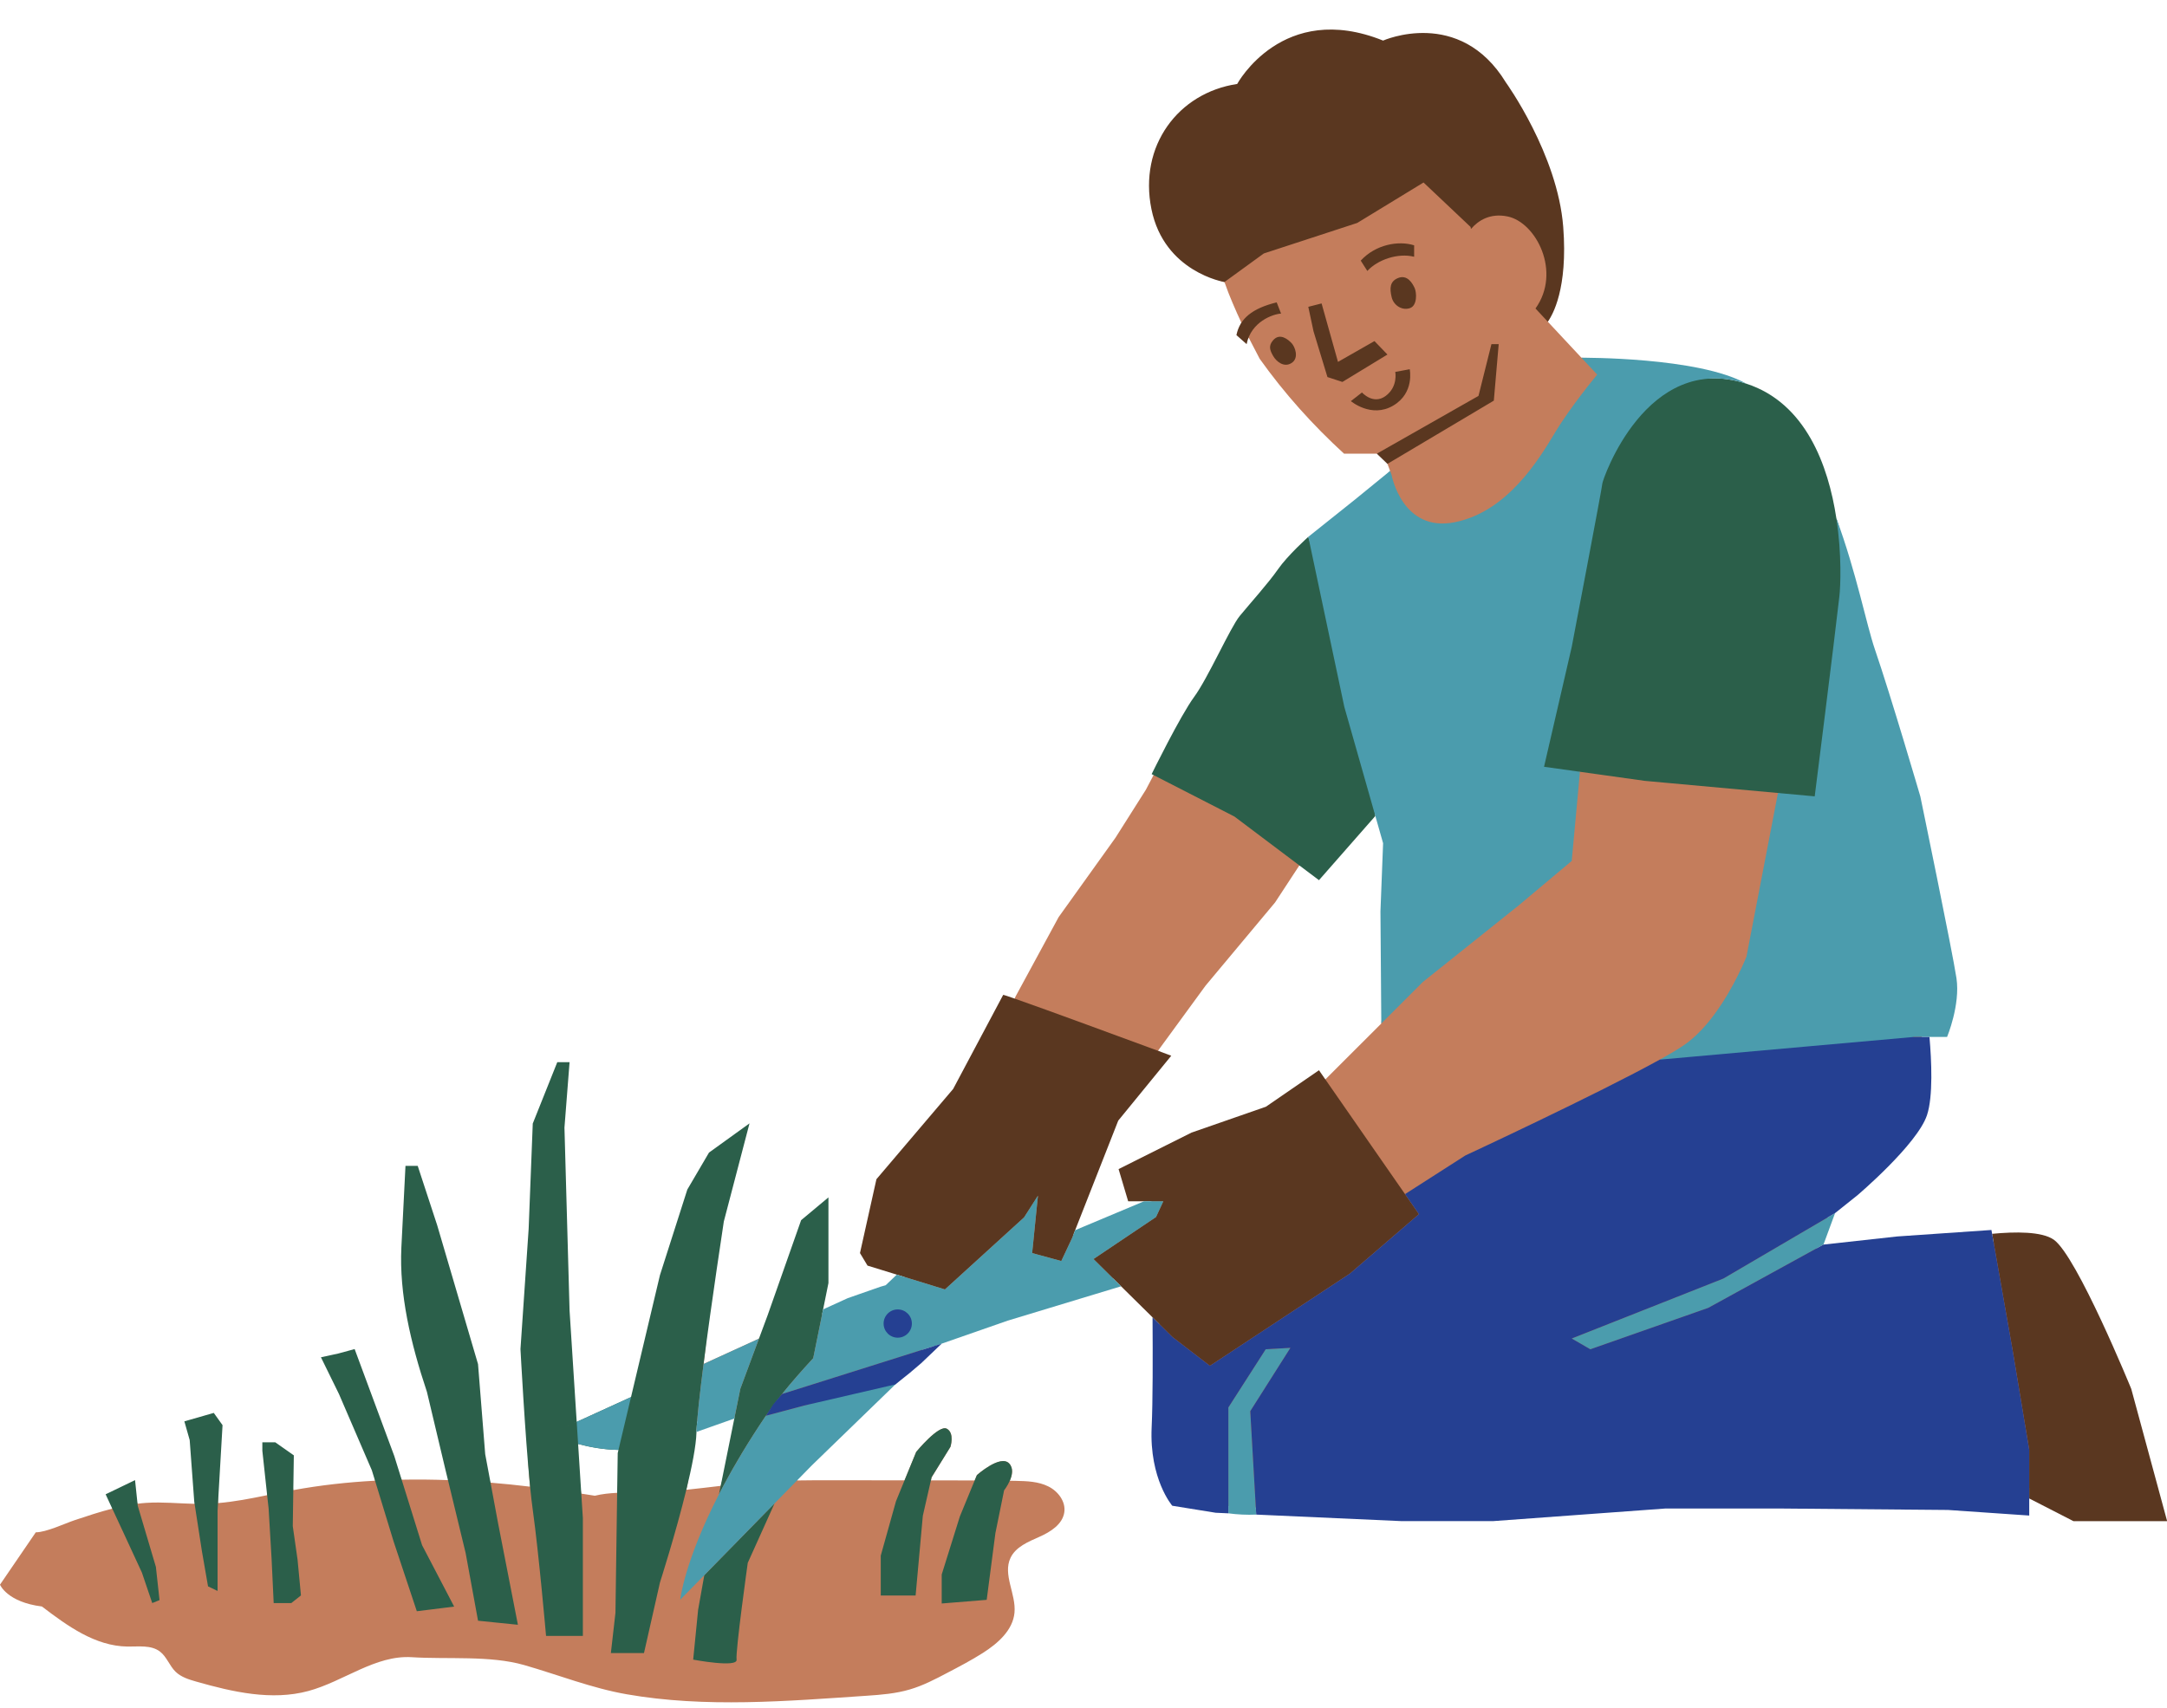
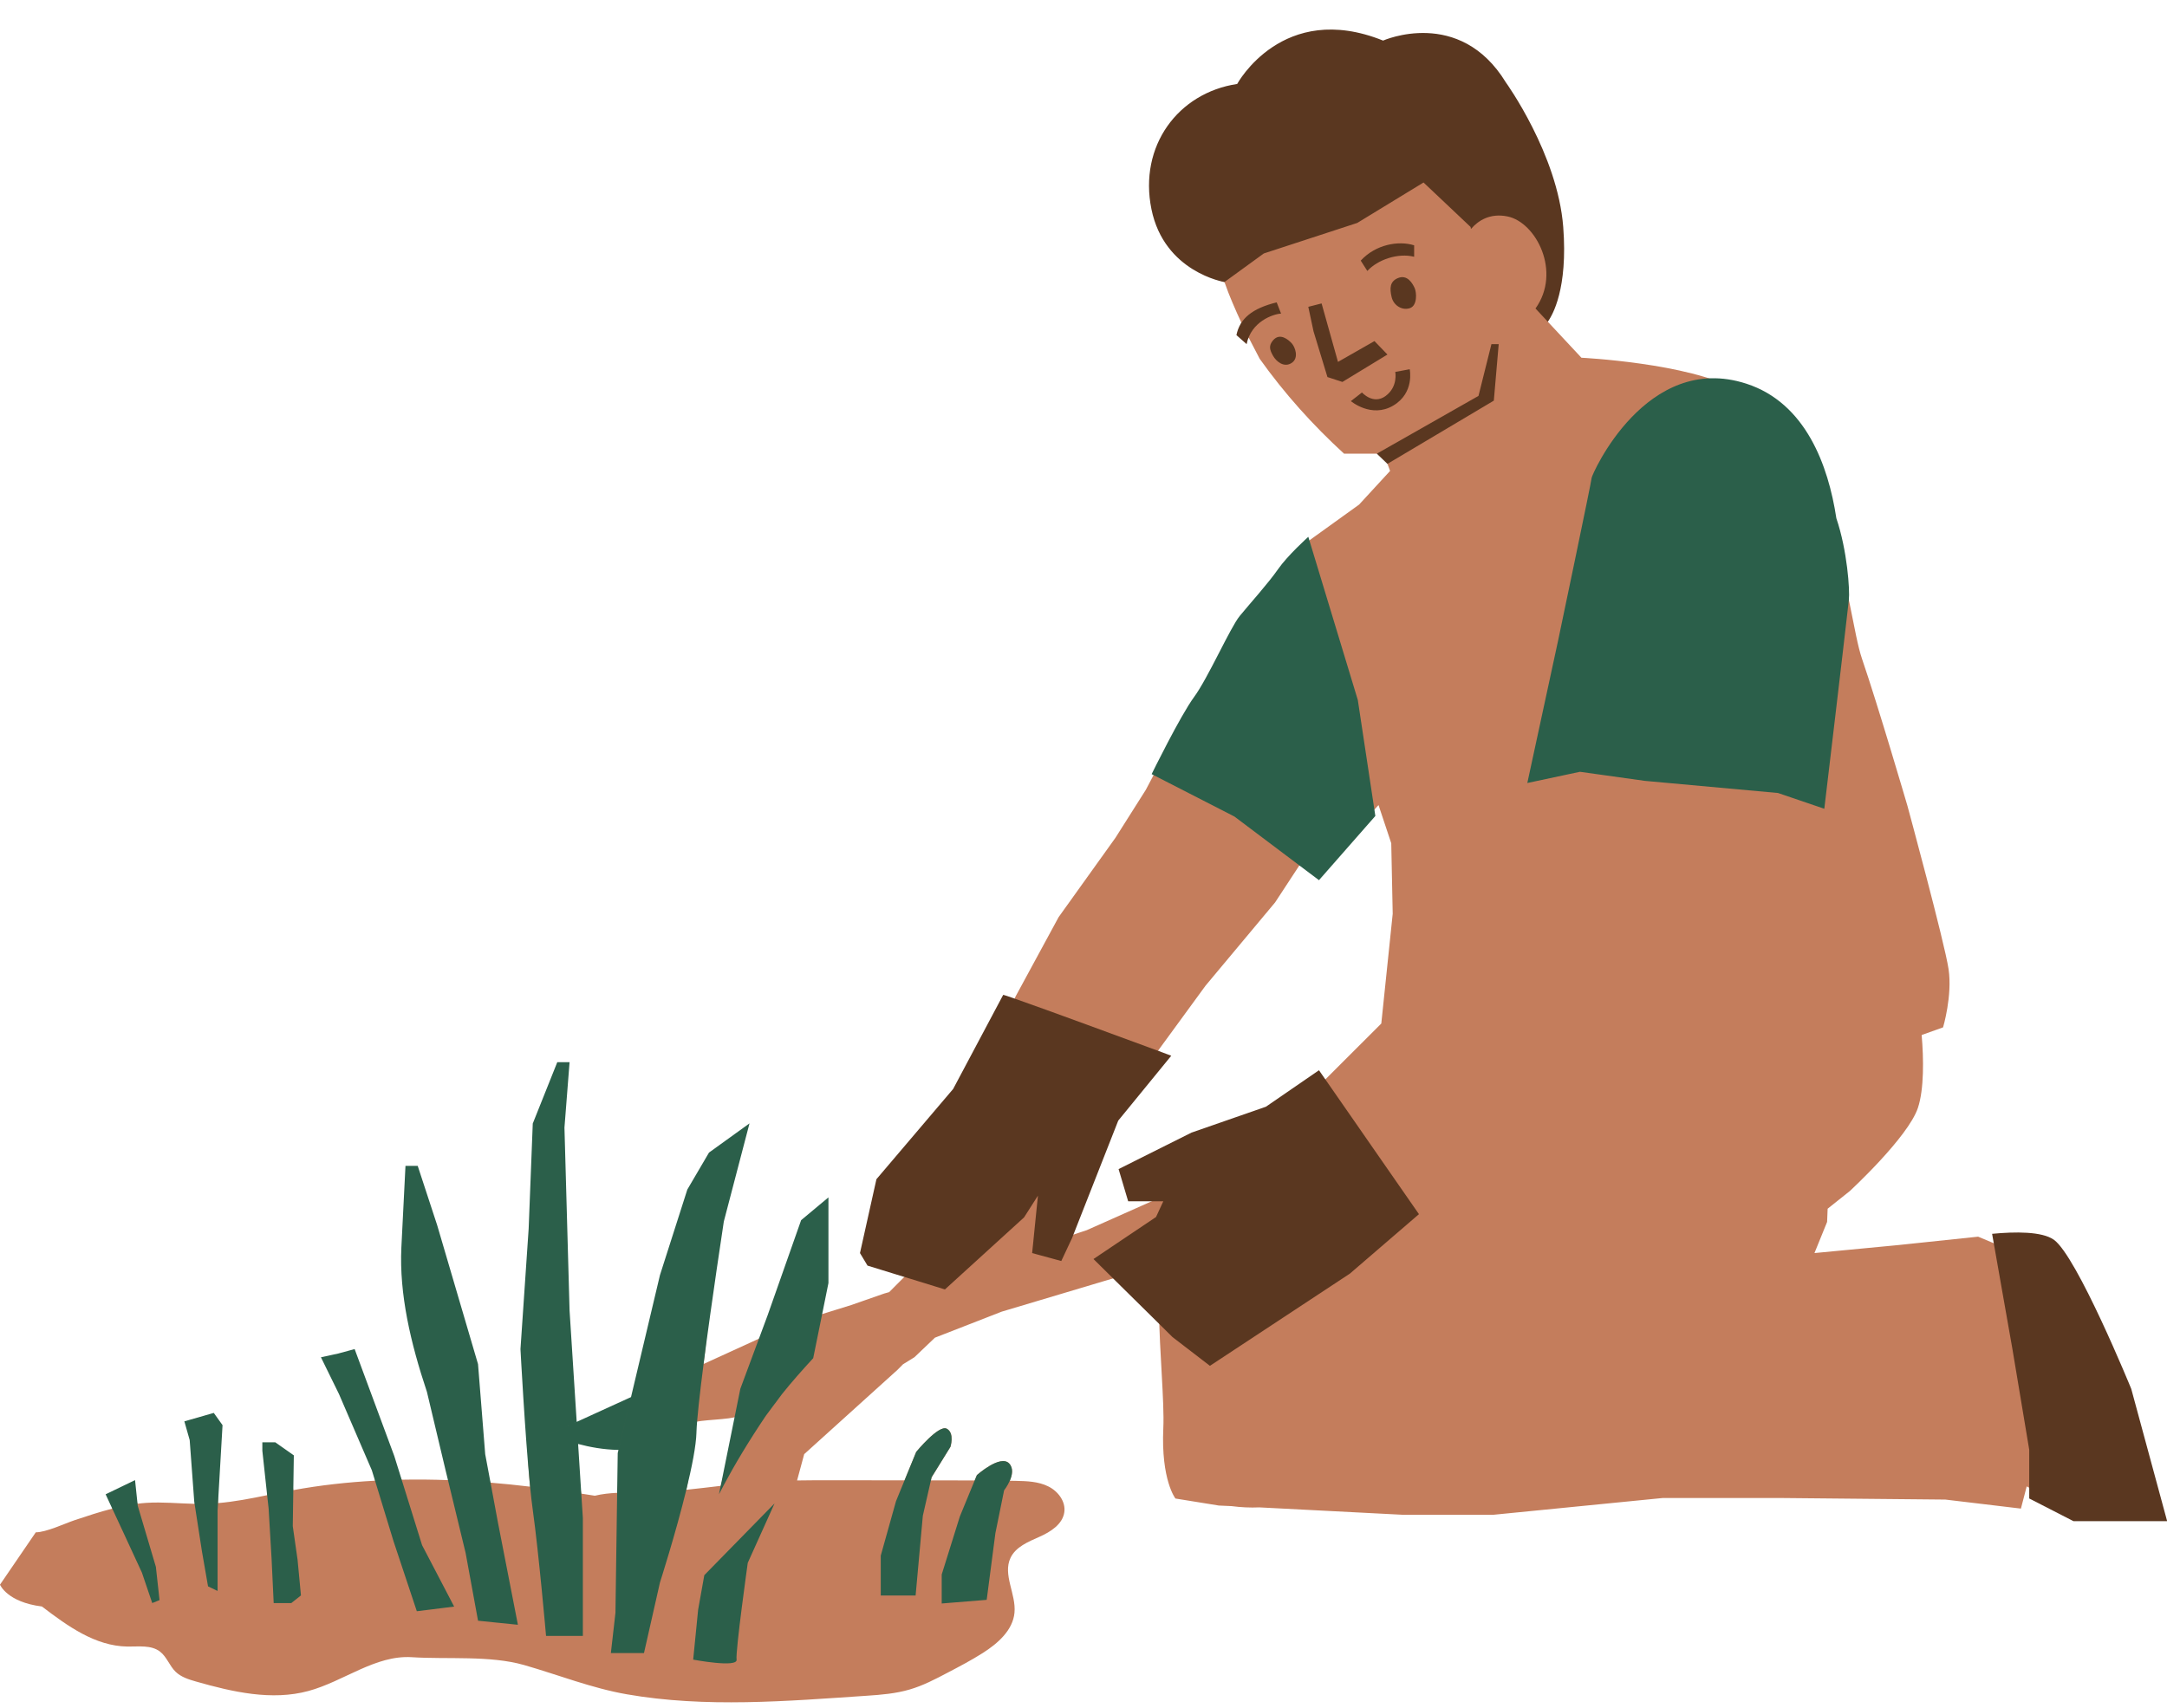
<svg xmlns="http://www.w3.org/2000/svg" height="393.0" preserveAspectRatio="xMidYMid meet" version="1.0" viewBox="0.0 -6.8 498.5 393.0" width="498.5" zoomAndPan="magnify">
  <g id="change1_1">
    <path d="M488.705,312.869c0,0-11.561-28.702-16.886-32.426 c-2.742-1.917-7.703-1.613-13.004-1.104l-3.761-1.577l-18.463,1.941l-19.191,1.832 l2.911-7.169l0.121-3.033l5.095-4.064c0,0,13.417-12.374,15.673-19.143 c1.431-4.306,1.334-11.342,0.861-16.765l4.925-1.759c0,0,2.184-7.291,1.262-13.429 c-0.922-6.15-9.45-37.521-9.45-37.521s-6.757-23.061-10.445-33.821 c-1.977-5.762-3.118-18.172-7.715-30.594c0-0.012-0.012-0.036-0.012-0.048 c-1.844-12.131-5.277-25.839-18.9-30.279c-0.012,0-2.293-1.019-2.305-1.019 c-10.954-6.163-35.628-7.376-35.628-7.376l-7.74-8.298 c1.092-1.504,2.839-7.545,1.747-21.775c-1.286-16.753-12.046-30.994-12.046-30.994 c-10.663-17.468-27.489-9.462-27.489-9.462 c-23.134-9.304-32.511,8.771-32.511,8.771 c-13.599,2.038-22.357,12.252-19.409,26.773 c2.948,14.521,15.333,17.566,15.333,17.566c0.267,0.752,0.546,1.516,0.837,2.281 c0.061,0.146,0.121,0.291,0.17,0.437c0.255,0.631,0.509,1.262,0.776,1.892 c0.036,0.097,0.073,0.194,0.121,0.291c0.291,0.691,0.594,1.395,0.91,2.087 c0.012,0.036,0.024,0.085,0.048,0.121c0.34,0.752,0.691,1.516,1.043,2.268 c-0.279,0.425-0.34,1.043-0.34,1.541c0,0.485,0.061,0.861,0.061,0.861 l1.371,1.334c0,0,0.376,0.121,0.558-0.352c0.825,1.626,1.674,3.263,2.547,4.901 c5.702,8.006,12.216,15.249,19.409,21.836h10.154l-0.182,2.341h0.012l0.607,1.626 l-7.133,7.752l-11.464,8.249c0,0-4.064,4.234-6.26,7.412 c-2.196,3.166-6.83,8.188-9.025,10.869c-2.196,2.693-7.279,14.048-10.457,18.354 c-3.178,4.319-9.596,16.352-9.596,16.352l-0.473,1.007l-1.783,3.385l-6.987,11.039 l-13.065,18.245l-9.899,18.245l-0.437,0.983c-1.674-0.594-2.026,1.104-2.159,1.104 l-10.336,20.525l-17.444,19.446l-3.967,15.576l1.735,2.887l7.533,3.518 c-0.837,0.789-3.142,3.178-4.015,4.015l-1.152,0.328l-4.864,1.698l-2.705,0.946 l-8.021,2.489l1.229-8.03l0.691-17.277l-5.107,4.78l-5.835,20.562l-4.197,5.216 l-12.737,5.823c1.868-14.545,2.378-30.424,2.378-30.424l6.514-22.527l-7.279,6.053 l-4.367,7.667l-5.981,19.373l-7.406,28.327l-13.872,6.089l-2.116-25.638 l-1.242-41.895l1.739-15.317l-1.739,0.248l-4.968,13.082l-0.745,23.68 l-1.325,27.849c0,0-0.68,19.64,0.497,31.662 c-3.033-0.364-6.065-0.679-9.098-0.922l-2.411-5.931l-1.573-20.699l-9.273-30.883 l-3.891-13.993h-1.573l-0.58,18.215c-0.497,10.663,2.247,19.847,6.044,31.214 l3.974,18.298l-0.507,3.196c-3.542-0.133-7.097-0.17-10.651-0.097l-3.251-6.079 l-8.112-21.858l-3.229,0.331l-2.401,0.331l3.477,7.369l7.369,16.559l0.02,3.577 c-6.308,0.34-12.592,1.031-18.803,2.171l-1.089-7.653l-2.981-2.07l-1.867-0.783 l-0.037,3.018l-0.043,8.652c-3.748,0.764-7.509,1.504-11.306,1.82l0.006-16.847 l-2.318-2.318l-3.974,1.159l1.242,4.471l-0.006,13.137l-0.336,0.568 c-3.688-0.085-7.363-0.461-11.039-0.23c-0.691,0.048-1.395,0.109-2.086,0.206 l-1.519-3.662l-3.809,1.987l-0.484,2.803c-2.911,0.74-5.774,1.698-8.625,2.645 c-2.281,0.764-6.563,2.802-8.965,2.802L0,357.838c0,0,1.613,4.015,9.644,5.022 c5.896,4.488,12.24,9.11,19.664,9.219c2.584,0.036,5.459-0.412,7.509,1.165 c1.553,1.201,2.171,3.263,3.579,4.634c1.262,1.225,3.021,1.771,4.719,2.256 c8.419,2.402,17.384,4.452,25.827,2.171c8.128-2.196,15.394-8.31,23.801-7.776 c8.152,0.522,17.978-0.449,25.839,1.807c7.861,2.256,15.528,5.313,23.582,6.721 c18.087,3.166,36.89,1.577,55.208,0.34c3.336-0.218,6.708-0.497,9.911-1.444 c3.045-0.886,5.871-2.366,8.674-3.845c2.766-1.444,5.532-2.899,8.164-4.573 c3.421-2.184,6.878-5.204,7.254-9.244c0.412-4.27-2.754-8.758-0.91-12.628 c1.201-2.535,4.088-3.7,6.648-4.84c2.572-1.14,5.338-2.887,5.726-5.665 c0.352-2.487-1.48-4.865-3.736-5.956c-2.256-1.104-4.852-1.201-7.363-1.25 c-0.485-0.012-0.958-0.012-1.444-0.024c0.558-1.286,0.886-2.863-0.133-3.967 c-2.014-2.171-7.436,2.669-7.436,2.669l-0.509,1.225 c-1.929-0.012-3.858-0.012-5.774-0.012h-4.294l0.158-0.716l4.331-6.999 c0,0,1.007-3.178-0.837-4.173c-1.832-1.007-7.036,5.338-7.036,5.338l-2.681,6.539 c-5.483-0.012-10.966-0.012-16.437-0.024c-2.766,0-5.52,0-8.285,0.049l1.638-6.053 l21.46-19.397l1.262-1.274l2.632-1.626l4.719-4.501l15.37-5.993l26.846-8.019 l9.353,8.018c0.061,8.904,1.25,20.853,0.97,26.834 c-0.546,11.925,2.79,16.171,2.79,16.171l9.984,1.613l2.923,0.133 c2.123,0.279,4.258,0.388,6.405,0.291l32.923,1.698h20.938l38.952-3.858h27.052 l37.945,0.364l17.371,2.074l1.334-5.107l11.063,5.956l18.948,0.364 L488.705,312.869z M142.957,328.446l-0.989,8.26 c-1.735,0.085-3.445,0.255-5.131,0.667c-1.031-0.17-2.074-0.327-3.118-0.485 l-2.145-12.36c2.608,0.704,8.456,0.872,11.913,0.933L142.957,328.446z M165.793,335.105h-0.012c-2.632,0.303-5.253,0.631-7.897,0.898 c1.262-5.168,0.787-12.088,0.872-15.182v-0.133 c2.766-0.958,8.608-0.649,11.592-1.717L165.793,335.105z M317.756,228.717 l-12.871,12.859l-2.673,0.107l-10.106,7.593l-17.425,6.282l-15.077,7.374 l1.147,5.393l4.971,0.944l-15.732,7.002l-4.425,1.465l1.147-5.189l8.685-22.724 l11.707-12.978c0,0,1.182-1.128-0.723-1.855l10.954-14.994l15.989-19.143 l5.58-8.516l4.409,1.282l13.804-15.167l2.928,8.784l0.335,16.23L317.756,228.717 z" fill="#C47D5C" />
  </g>
  <g id="change2_1">
    <path d="M316.386,180.957l-12.968,14.775l-4.513-3.397l-14.933-11.245 l-18.597-9.535l-0.449-0.23c0,0,6.587-13.429,9.765-17.747 c3.178-4.306,8.298-15.94,10.493-18.633c2.196-2.681,6.599-7.57,8.795-10.736 c2.196-3.178,6.987-7.485,6.987-7.485l11.391,37.559L316.386,180.957z M422.446,112.479c0-0.012-0.012-0.036-0.012-0.048 c-1.844-12.131-7.048-26.494-20.671-30.934c-0.012,0-0.024-0.012-0.036-0.012 c-23.061-7.473-35.588,21-35.588,21.691c0,0.691-7.693,37.341-7.693,37.341 l-7.099,32.854l12.107-2.579l14.921,2.087l30.63,2.79l10.661,3.632 c0,0,4.532-38.089,5.648-48.061C425.569,129.032,424.95,119.855,422.446,112.479z M217.798,321.955c-1.832-1.007-7.036,5.338-7.036,5.338l-2.681,6.539l-1.965,4.804 l-3.506,12.519v9.183h8.018l1.662-18.354l1.856-8.14l0.158-0.716l4.331-6.999 C218.635,326.128,219.642,322.949,217.798,321.955z M232.161,329.961 c-2.014-2.171-7.436,2.669-7.436,2.669l-0.509,1.225l-3.409,8.285l-4.173,13.356 v6.672l10.348-0.837l2.002-15.346l2.002-9.85c0,0,0.764-0.971,1.31-2.208 C232.852,332.642,233.18,331.065,232.161,329.961z M132.663,320.378l-6.078,2.778 c0,0,2.535,1.262,6.405,2.305c2.608,0.704,5.823,1.31,9.28,1.371l2.887-12.155 L132.663,320.378z M133.719,336.888l-0.728-11.427 c-3.87-1.043-6.405-2.305-6.405-2.305l6.078-2.778l-1.638-25.608l-1.177-42.106 l1.177-15.054h-2.827l-5.641,14.12l-0.946,24.225l-1.88,27.671 c0,0,1.031,19.64,2.208,31.662c0.206,2.05,0.412,3.87,0.619,5.338 c1.407,10.117,3.057,29.005,3.057,29.005h8.467v-27.125L133.719,336.888z M114.552,343.56l-1.71-9.195l-1.225-6.551l-1.65-20.72l-9.401-31.977 l-4.476-13.647h-2.814l-0.946,18.815c-0.497,10.663,2.087,21.836,5.884,33.202 l4.379,18.415l0.461,1.88l4.052,16.728l2.863,15.625l9.171,0.934L114.552,343.56z M97.096,348.752l-4.695-15.067l-1.698-5.447l-9.122-24.614l-3.785,1.031 l-3.967,0.861l4.137,8.431l7.57,17.565l0.74,2.402l4.258,13.951l5.35,16.086 l8.589-1.068L97.096,348.752z M68.455,352.112l-1.104-7.727l0.121-8.298 l0.121-8.006l-4.258-2.996h-2.984v1.929l1.104,10.238l0.34,3.081l0.679,11.488 l0.485,10.251h4.052l2.22-1.759L68.455,352.112z M49.179,318.316l-6.769,1.941 l1.225,4.306l1.055,14.242l0.073,0.437l1.686,10.894l1.407,8.091l2.196,1.055 v-18.463l0.097-1.747l1.043-17.942L49.179,318.316z M35.859,353.738l-4.173-14.06 l-0.048-0.461l-0.57-5.435l-6.769,3.263l1.528,3.3l2.511,5.398l4.307,9.317 l2.378,7.012l1.674-0.679L35.859,353.738z M184.292,273.965l-7.703,21.872 l-2.002,5.398l-4.282,11.536l-1.383,6.842l-3.13,15.491 c0.218-0.036,0.437-0.061,0.655-0.085c2.547-4.767,5.738-10.129,9.729-16.049 c0.594-0.873,1.25-1.795,1.965-2.742c0.546-0.74,1.14-1.492,1.771-2.268 c2.087-2.608,4.537-5.398,7.157-8.237l2.281-11.233l1.225-6.053v-19.713 L184.292,273.965z M165.793,335.105h-0.012l-0.388,1.929 c0.34-0.655,0.691-1.322,1.055-2.014 C166.23,335.044,166.011,335.068,165.793,335.105z M178.178,339.144l-16.158,16.51 l-1.419,7.934l-1.14,11.5c0,0,10.275,1.941,9.984-0 c-0.279-1.941,2.572-22.272,2.572-22.272L178.178,339.144z M178.142,316.229 c-0.716,0.946-1.371,1.868-1.965,2.742l2.074-2.79h0.012l1.65-2.22 C179.282,314.737,178.688,315.489,178.142,316.229z M163.1,258.413l-4.986,8.504 l-6.296,19.688l-6.66,28.071l-2.887,12.155l-0.17,0.728l-0.133,9.147 l-0.388,27.598l-1.055,9.268h7.618l3.676-16.243c0,0,3.579-11.136,6.065-21.326 c1.262-5.168,2.244-10.081,2.329-13.174v-0.133 c0.109-2.984,0.776-8.916,1.638-15.637c1.868-14.545,4.658-32.79,4.658-32.79 l5.908-22.576L163.1,258.413z" fill="#2B5F4A" />
  </g>
  <g id="change3_1">
    <path d="M498.531,343.22h-21.557l-10.166-5.216v-11.209 l-3.87-23.194l-4.67-26.494c5.301-0.509,11.439-0.57,14.181,1.346 c5.325,3.724,17.832,34.343,17.832,34.343L498.531,343.22z M346.422,12.18 c-10.663-17.468-28.253-9.644-28.253-9.644c-23.134-9.304-33.566,9.984-33.566,9.984 c-13.599,2.038-22.673,14.278-19.725,28.799 c2.948,14.521,16.801,16.777,16.801,16.777l9.05-6.575l21.496-7.024l15.249-9.304 l10.833,10.238l0.073,0.461c0.048-0.049,0.109-0.109,0.158-0.17 c1.468-1.662,4.137-3.566,8.261-2.717c6.575,1.347,12.446,12.762,6.429,21.18 l2.827,3.033c1.092-1.504,4.646-7.558,3.554-21.787 C358.322,28.678,346.422,12.18,346.422,12.18z M315.379,256.691l-4.476-6.454 l-6.017-8.661l-1.468-2.111l-12.204,8.395l-17.117,5.956l-16.777,8.395l2.208,7.412 h8.079l-1.674,3.615l-14.387,9.668l6.344,6.272l7.242,7.145l4.586,4.537 l8.613,6.623l32.195-21.217l15.892-13.684l-3.203-4.61L315.379,256.691z M325.434,59.496c-0.448-0.986-1.672-3.309-3.974-2.258 c-1.678,0.766-1.829,2.216-1.326,4.333c0.48,2.022,2.542,3.144,4.245,2.517 C326.082,63.461,325.882,60.482,325.434,59.496z M292.864,71.498 c-1.1,1.274-0.753,2.258,0,3.589c0.753,1.331,2.547,2.779,4.284,1.621 c1.737-1.158,0.753-3.705,0-4.515C296.395,71.382,294.443,69.67,292.864,71.498z M304.021,63.021l-3.059,0.779l1.2,5.631l3.205,10.531l3.44,1.126L319.169,74.781 l-2.985-3.097l-8.391,4.789L304.021,63.021z M318.775,84.298 c-2.872,2.14-5.463-0.788-5.463-0.788l-2.555,1.987c0,0,4.695,3.982,9.707,1.054 c5.012-2.928,3.829-8.391,3.829-8.391l-3.323,0.619 C320.971,78.779,321.647,82.158,318.775,84.298z M313.027,53.168l1.514,2.379 c2.369-2.585,7.038-4.205,10.771-3.264v-2.634 C321.712,48.51,316.451,49.443,313.027,53.168z M284.43,70.31l2.344,2.074 c1.041-5.176,6.043-6.911,7.925-7.028l-1.009-2.58 C288.08,64.143,285.195,66.513,284.43,70.31z M340.115,84.298l-23.392,13.296 l2.446,2.344l24.474-14.55l1.121-13.004h-1.671L340.115,84.298z M269.439,236.129 c0,0-1.152-0.412-3.057-1.14c-7.291-2.669-25.633-9.462-32.741-11.925 c-1.674-0.594-2.729-0.946-2.863-0.946l-11.512,21.654l-17.65,20.768 l-3.785,16.995l1.735,2.887l6.733,2.074l2.887,0.886h0.012l8.176,2.523 l7.727-7.036l10.481-9.547l3.19-4.998l-0.485,4.792l-0.437,4.331l-0.182,1.844 l-0.073,0.691l-0.158,1.553l1.14,0.315l5.568,1.516l2.414-5.144l0.024-0.036 l0.752-1.917l0.91-2.317l9.001-22.891L269.439,236.129z" fill="#5A3720" />
  </g>
  <g id="change4_1">
-     <path d="M361.561,191.305l-12.192,10.226l-22.054,17.626l-9.559,9.559 l-0.194-25.814l0.607-15.673l-1.783-6.272l-7.133-25.087l-8.285-39.146 l10.724-8.564l8.091-6.599l0.328,0.886c0,0,2.426,13.344,14.557,10.918 s19.409-14.557,23.049-20.623c3.639-6.065,9.705-13.344,9.705-13.344l-3.627-3.882 c0,0,26.979-0.194,37.933,5.968c-23.061-7.473-33.117,22.26-33.117,22.952 c0,0.691-7.048,37.63-7.048,37.63l-6.369,27.574l8.261,1.152L361.561,191.305z M450.068,218.284c-0.922-6.15-8.31-41.815-8.31-41.815 s-6.757-23.061-10.445-33.821c-1.977-5.762-4.27-17.747-8.868-30.17 c1.274,8.382,0.946,15.697,0.691,17.905c-1.116,9.972-5.677,46.061-5.677,46.061 l-8.455-0.776l-7.242,37.642c0,0-2.717,6.963-7.327,13.223 c-1.965,2.669-4.282,5.216-6.878,7.036c-1.274,0.898-3.275,2.087-5.75,3.457 l22.695,6.754l35.727-11.971h7.679C447.909,231.81,450.99,224.422,450.068,218.284z M170.306,312.772l4.282-11.536l-12.737,5.823 c-0.861,6.72-1.528,12.652-1.638,15.637c2.766-0.958,5.726-2.014,8.71-3.081 L170.306,312.772z M361.561,301.199l4.282,2.475l27.113-9.523l26.518-14.569 l2.669-7.242l-25.681,15.054L361.561,301.199z M291.166,303.674l-8.589,13.392v24.359 c2.123,0.279,4.258,0.388,6.405,0.291l-1.371-23.801l9.232-14.569L291.166,303.674 z M165.393,337.033c-8.019,15.6-8.916,24.274-8.916,24.274l5.544-5.653 l16.158-16.51l5.18-5.289l3.397-3.469l21.265-20.61l1.262-1.274l-4.695,2.899 l-19.737,5.253v0.012l-8.674,2.305c-3.991,5.92-7.181,11.282-9.729,16.049 C166.084,335.711,165.732,336.378,165.393,337.033z M249.265,275.457l-1.929,0.813 l-0.752,1.917l-0.024,0.036l-2.414,5.144l-5.568-1.516l-1.14-0.315l0.158-1.553 l0.073-0.691l0.182-1.844l0.437-4.331l0.485-4.792l-3.19,4.998l-10.481,9.547 l-7.727,7.036l-8.176-2.523h-0.012l-2.887-0.886 c-0.837,0.789-1.686,1.601-2.56,2.438l-1.152,0.328l-4.865,1.698l-2.705,0.946 l-5.665,2.584l-2.281,11.233c-2.62,2.839-5.071,5.629-7.157,8.237l5.859-1.844 l28.993-9.147l-0.085,0.085l1.82-0.631l0.133-0.048l15.164-5.289l26.094-7.909 l-6.344-6.272l14.387-9.668l1.674-3.615H263.167L249.265,275.457z M176.177,318.971 l2.074-2.79h0.012l1.65-2.22c-0.631,0.776-1.225,1.529-1.771,2.268 C177.426,317.175,176.771,318.097,176.177,318.971z M132.663,320.378l0.328,5.083 c2.608,0.704,5.823,1.31,9.28,1.371l2.887-12.155L132.663,320.378z" fill="#4B9CAD" />
-   </g>
+     </g>
  <g id="change5_1">
-     <path d="M466.809,326.795v15.139l-18.682-1.286l-38.018-0.328h-27.052 l-39.632,2.899h-20.938l-33.505-1.504l-1.371-23.801l9.232-14.569l-5.677,0.328 l-8.589,13.392v24.359l-2.924-0.133l-9.984-1.613c0,0-5.289-6.114-4.743-18.039 c0.279-5.98,0.267-16.413,0.206-25.317l4.586,4.537l8.613,6.623l32.195-21.217 l15.892-13.684l-3.203-4.61l13.878-8.892c0,0,30.388-14.12,44.714-22.054 l23.983-2.147l34.44-3.069h3.627c0.473,5.422,0.861,13.684-0.57,17.99 c-2.256,6.769-16.037,18.463-16.037,18.463l-5.095,4.064l-0.012,0.012l-25.681,15.054 l-34.901,13.805l4.282,2.475l27.113-9.523l26.518-14.569l16.971-1.868l21.666-1.492 l0.158,0.886l4.67,26.494L466.809,326.795z M214.777,302.958l-0.012,0.012 l-28.993,9.147l-5.859,1.844l-1.605,1.879l-0.352,0.429l-1.779,2.702l8.674-2.305 v-0.012l21.122-4.893l3.227-2.578l2.715-2.306l4.719-4.501l-0.133,0.048 L214.777,302.958z M206.516,301.005c1.795,0,3.251-1.456,3.251-3.251 c0-1.795-1.456-3.251-3.251-3.251c-1.795,0-3.251,1.456-3.251,3.251 C203.265,299.549,204.721,301.005,206.516,301.005z" fill="#254092" />
-   </g>
+     </g>
</svg>